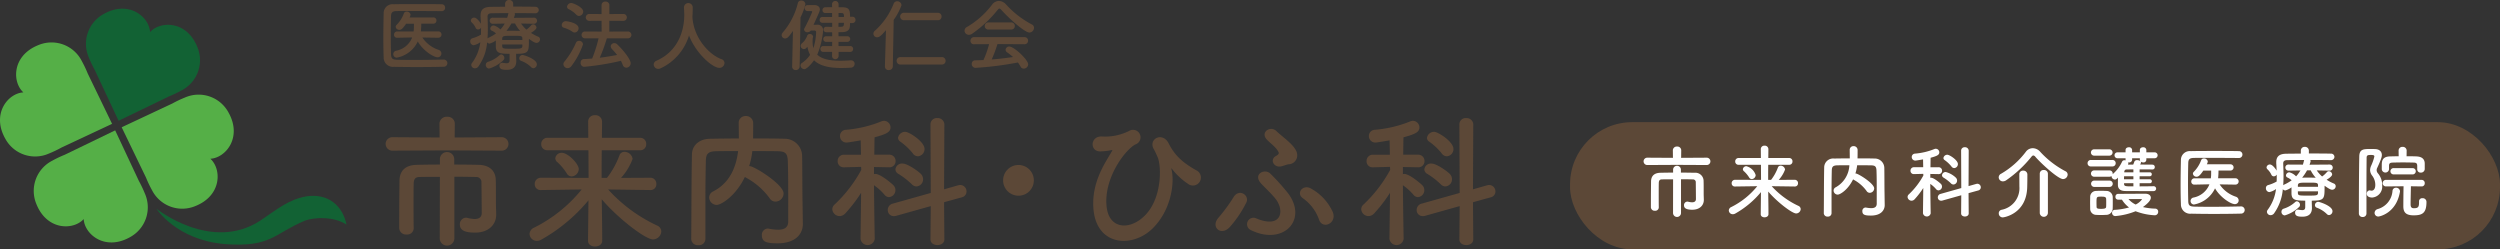
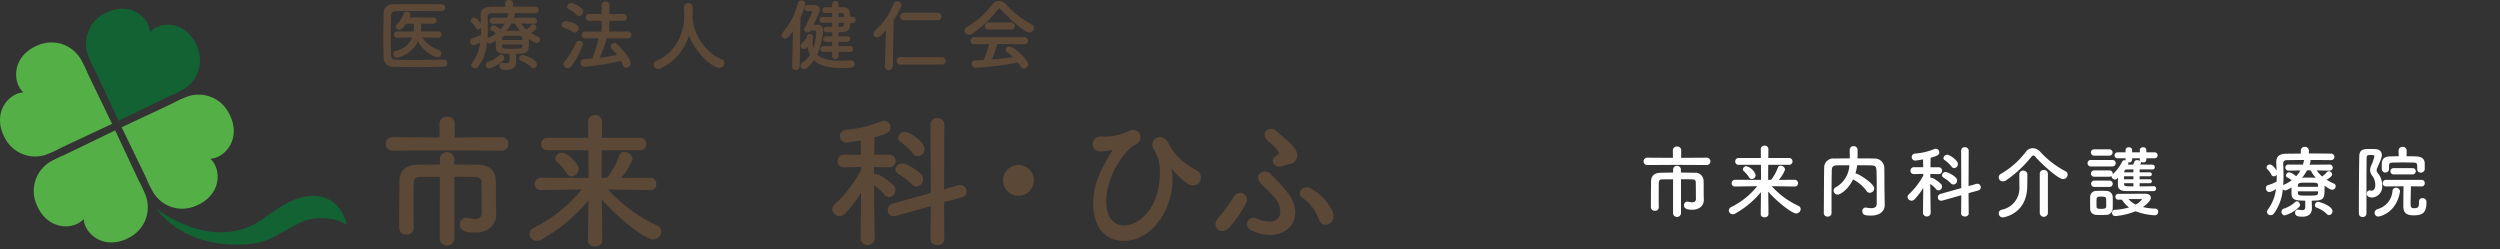
<svg xmlns="http://www.w3.org/2000/svg" width="569.917" height="56.848" viewBox="0 0 569.917 56.848">
  <rect x="0" y="0" width="569.917" height="56.848" fill="#333333" stroke="none" />
  <defs>
    <style>
      .cls-1 {
        fill: #5c4837;
      }

      .cls-2 {
        fill: #fff;
      }

      .cls-3 {
        fill: #55af47;
      }

      .cls-3, .cls-4 {
        fill-rule: evenodd;
      }

      .cls-4 {
        fill: #126234;
      }
    </style>
  </defs>
  <g id="レイヤー_2" data-name="レイヤー 2">
    <g id="home">
      <g>
        <g>
          <path class="cls-1" d="M101.2,13.576a.82.82,0,0,1,.018,1.638c-2.124.054-4.248.072-6.356.072-1.711,0-3.4-.018-5.023-.054a2.119,2.119,0,0,1-2.377-2.178c-.054-1.351-.072-2.881-.072-4.466,0-1.926.037-3.889.072-5.653A2.021,2.021,0,0,1,89.7.972C91.265.936,93.174.936,95.1.936c1.944,0,3.907,0,5.582.036a.754.754,0,0,1,.791.792.75.75,0,0,1-.791.775c-2.324-.018-5.132-.036-7.456-.036-1.043,0-2,0-2.772.018-1.026.018-1.3.306-1.314,1.224C89.1,5.2,89.087,6.7,89.087,8.156s.017,2.9.054,4.25c.036,1.026.395,1.188,1.495,1.224,1.08.018,2.286.036,3.564.036,2.2,0,4.61-.036,6.986-.09Zm-1.278-4.97-3.638-.054a7.089,7.089,0,0,0,3.691,2.809.892.892,0,0,1,.649.847.837.837,0,0,1-.864.846c-1.009,0-3.439-1.657-4.519-3.6a6.61,6.61,0,0,1-4.809,3.691.8.8,0,0,1-.125-1.585,4.889,4.889,0,0,0,3.655-3.025l-3.4.072h-.018a.675.675,0,0,1-.72-.7.717.717,0,0,1,.738-.738H94.29l.055-.54c.017-.36.017-.792.017-1.224H92.579c-.882,1.314-1.224,1.4-1.529,1.4a.8.8,0,0,1-.847-.684.6.6,0,0,1,.2-.432,7.354,7.354,0,0,0,1.674-2.647.638.638,0,0,1,.631-.4.838.838,0,0,1,.882.72,1.918,1.918,0,0,1-.216.612h5.42a.678.678,0,0,1,.7.7.684.684,0,0,1-.7.721H96.036a16.666,16.666,0,0,1-.09,1.764h3.98a.72.72,0,0,1,.018,1.44Z" />
          <path class="cls-1" d="M117.658,12.64c0,.378.036.936.036,1.368-.017,1.008-.5,1.909-2.16,1.909-.7,0-1.675-.018-1.675-.883a.663.663,0,0,1,.613-.738c.053,0,.089.018.126.018a6.42,6.42,0,0,0,.881.108c.433,0,.685-.162.685-.684V12.262c-2.161,0-3.079-.108-3.133-1.6V9.237a4.441,4.441,0,0,1-1.405.7.725.725,0,0,1-.576-.288,11.076,11.076,0,0,1-1.981,5.491.991.991,0,0,1-.792.433.819.819,0,0,1-.846-.757.767.767,0,0,1,.162-.45A9.992,9.992,0,0,0,109.5,9.615a4.089,4.089,0,0,1-1.513.7.859.859,0,0,1-.792-.9.686.686,0,0,1,.5-.7,8.307,8.307,0,0,0,1.944-.811c.019-.378.019-.738.019-1.116V6.32a.786.786,0,0,1-.666.4.6.6,0,0,1-.559-.378,4.145,4.145,0,0,0-.846-1.189.648.648,0,0,1-.252-.486.751.751,0,0,1,.775-.648c.611,0,1.367,1.116,1.529,1.405-.017-.559-.053-1.117-.089-1.675V3.511c0-1.332.72-1.927,2.269-1.945.918-.018,2.088-.018,3.33-.036V.882A.859.859,0,0,1,116.073,0a.868.868,0,0,1,.919.882v.63c1.855,0,3.691,0,5,.036a.752.752,0,0,1,.829.721.768.768,0,0,1-.829.756h-.018c-1.259-.018-2.97-.036-4.663-.036a.469.469,0,0,1,.072.27.5.5,0,0,1-.018.162l-.216.648,4.556-.036a.694.694,0,1,1,.017,1.387h-.017l-2.917-.054a6.965,6.965,0,0,0,1.224,1.386,5.876,5.876,0,0,0,1.081-.99.591.591,0,0,1,.431-.216.8.8,0,0,1,.775.738c0,.468-1.063,1.1-1.26,1.206a9.42,9.42,0,0,0,1.638.864.656.656,0,0,1,.432.613.814.814,0,0,1-.793.81c-.342,0-.756-.216-1.746-.918V9.4c0,2.5-.144,2.863-2.917,2.863ZM111.5,15.629a.8.8,0,0,1-.757-.829.719.719,0,0,1,.486-.7,7.057,7.057,0,0,0,2.665-1.53.583.583,0,0,1,.378-.162.805.805,0,0,1,.7.81.647.647,0,0,1-.216.5A7.95,7.95,0,0,1,111.5,15.629Zm.863-10.209h-.017a.7.7,0,0,1-.721-.7.676.676,0,0,1,.738-.684l3.26.018a7.408,7.408,0,0,0,.234-.846.607.607,0,0,1,.072-.216c-1.531,0-2.953.018-3.925.036-.594.018-.864.27-.864.738v.054c.036.9.071,1.819.071,2.755,0,.738-.018,1.458-.071,2.179a.644.644,0,0,1,.215-.145,9.061,9.061,0,0,0,1.711-.99,3.967,3.967,0,0,0-.955-.63.534.534,0,0,1-.342-.486.784.784,0,0,1,.775-.7,3.213,3.213,0,0,1,1.53.918,6.78,6.78,0,0,0,.99-1.35Zm6.717,3.331c-.018-.595-.342-.595-2.179-.595-2.034,0-2.377,0-2.413.649v.306h4.592Zm0,1.386h-4.592v.414c.055.558.288.558,2.27.558,1.908,0,2.286,0,2.322-.594Zm-2.5-4.789a10.419,10.419,0,0,1-1.116,1.674c.414,0,.828-.018,1.26-.018.594,0,1.207.018,1.837.036a7.661,7.661,0,0,1-1.153-1.692Zm4.52,9.974a6.394,6.394,0,0,0-2.269-1.44.613.613,0,0,1-.451-.594.757.757,0,0,1,.738-.756c.324,0,3.26.936,3.26,2.124a.874.874,0,0,1-.774.9A.716.716,0,0,1,121.1,15.322Z" />
          <path class="cls-1" d="M130.51,7.238a6.84,6.84,0,0,0-1.981-.918.635.635,0,0,1-.468-.612.924.924,0,0,1,.9-.883c.269,0,2.934.378,2.934,1.6a.956.956,0,0,1-.881.99A.864.864,0,0,1,130.51,7.238Zm-1.116,8.3a.968.968,0,0,1-.955-.919.882.882,0,0,1,.234-.576,17.883,17.883,0,0,0,2.611-4.267.774.774,0,0,1,.738-.468.846.846,0,0,1,.883.81,17.266,17.266,0,0,1-2.666,4.969A1.056,1.056,0,0,1,129.394,15.539Zm1.98-12.19a6.226,6.226,0,0,0-1.729-1.26.617.617,0,0,1-.377-.541.965.965,0,0,1,.971-.864c.414,0,2.719.954,2.719,1.981a1.014,1.014,0,0,1-.953.972A.884.884,0,0,1,131.374,3.349Zm6.969,5.384a36.926,36.926,0,0,1-1.621,4.429c1.369-.162,2.718-.4,3.961-.63a17.505,17.505,0,0,0-1.206-1.387.852.852,0,0,1-.252-.576.8.8,0,0,1,.828-.738.981.981,0,0,1,.684.306c1.908,1.872,3.043,3.619,3.043,4.285a1.031,1.031,0,0,1-1.009,1.009.852.852,0,0,1-.792-.613,9.3,9.3,0,0,0-.431-.954,59.171,59.171,0,0,1-8.373,1.368.843.843,0,0,1-.811-.918.765.765,0,0,1,.721-.846c.611-.018,1.26-.072,1.908-.126a29.82,29.82,0,0,0,1.459-4.609h-3.08a.761.761,0,0,1-.791-.775.75.75,0,0,1,.791-.774l3.781.018-.017-2.467-2.755.018a.785.785,0,1,1,0-1.566l2.755.018V1.152a.8.8,0,0,1,.883-.792.825.825,0,0,1,.9.792V3.205l3.114-.018a.787.787,0,1,1,0,1.566L138.9,4.735V7.2l4.177-.018a.793.793,0,0,1,.865.774.784.784,0,0,1-.865.775Z" />
          <path class="cls-1" d="M157.852,3.979a.351.351,0,0,1,.018.144c.342,4.411,3.583,8.247,6.59,9.363a.923.923,0,0,1,.7.882,1.148,1.148,0,0,1-1.188,1.1c-1.531,0-5.33-3.277-6.9-7.383a12.089,12.089,0,0,1-6.482,7.491,1.171,1.171,0,0,1-.523.126,1.036,1.036,0,0,1-1.044-.991.979.979,0,0,1,.667-.882c6.139-2.737,6.3-9.057,6.3-10.407,0-.54-.035-1.152-.071-1.693V1.674a1,1,0,0,1,2,.054c0,.631-.019,1.405-.073,2.179Z" />
          <path class="cls-1" d="M180.584,15.178l.181-8.138c-.829,1.206-1.225,1.729-1.784,1.729a.782.782,0,0,1-.792-.757.918.918,0,0,1,.234-.576,16.152,16.152,0,0,0,3.457-6.7.747.747,0,0,1,.774-.612.9.9,0,0,1,.954.81,13.221,13.221,0,0,1-1.115,3.007l-.2,11.235a.828.828,0,0,1-.882.793.769.769,0,0,1-.828-.775Zm4.249-8.21a.918.918,0,0,1-.756.378.7.7,0,0,1-.774-.594.508.508,0,0,1,.072-.27A40.023,40.023,0,0,0,185.157,2.7a.183.183,0,0,0-.2-.18h-.882a.634.634,0,0,1-.631-.667.636.636,0,0,1,.614-.684c.611-.018,1.223-.018,1.566-.018.7,0,1.277.36,1.277,1.009,0,.306-.107.576-1.439,3.493.414,0,.72-.018.773-.018a1.25,1.25,0,0,1,1.405,1.332,18.292,18.292,0,0,1-1.332,5.492c.99.972,2.736,1.386,5.292,1.386.721,0,1.5-.036,2.342-.09h.09a.78.78,0,0,1,.792.81.875.875,0,0,1-.919.865c-.72.036-1.386.072-2.034.072-2.881,0-4.987-.487-6.3-1.765-.666.972-1.728,2.035-2.215,2.035a.913.913,0,0,1-.863-.847.7.7,0,0,1,.359-.594,6.687,6.687,0,0,0,1.819-1.818,6.585,6.585,0,0,1-.611-1.855c-.091.09-.145.18-.235.27a.741.741,0,0,1-1.3-.45.861.861,0,0,1,.342-.648,3.977,3.977,0,0,0,1.152-1.711.6.6,0,0,1,.577-.36.679.679,0,0,1,.756.594,1.2,1.2,0,0,1-.072.324,6.4,6.4,0,0,0-.036.811,5.523,5.523,0,0,0,.18,1.494,13.353,13.353,0,0,0,.631-3.673.345.345,0,0,0-.361-.342Zm6.338,4.861v.919a.747.747,0,0,1-1.494,0l.017-.919h-2a.641.641,0,0,1-.666-.666.632.632,0,0,1,.666-.666h2l.019-.954h-1.351a.641.641,0,1,1,0-1.279h1.351v-.9c-.486,0-.954,0-1.387-.018a.591.591,0,0,1-.576-.63.576.576,0,0,1,.576-.612h.019c.449.018.9.018,1.368.018V5.2h-2.234a.632.632,0,0,1-.629-.666.622.622,0,0,1,.629-.666h2.215v-.9h-1.53a.627.627,0,0,1-.666-.648.632.632,0,0,1,.666-.667c.433,0,.99-.018,1.53-.018l-.017-.666a.747.747,0,0,1,1.494,0v.684h.81c1.639.018,1.8.631,1.8,2.161h.558a.68.68,0,0,1,.684.72.68.68,0,0,1-.684.72h-.558c-.018.271-.018.523-.036.757-.072.954-.774,1.3-1.747,1.314-.27,0-.576.018-.863.018l.017.918h2a.64.64,0,1,1,0,1.279h-2V10.5h2.683a.626.626,0,0,1,.647.666.635.635,0,0,1-.647.666ZM191.153,5.2l-.017.919c.252,0,.485-.018.7-.018a.512.512,0,0,0,.541-.5c0-.126.017-.252.017-.4ZM192.4,3.871c0-.684-.072-.882-.558-.9h-.684v.9Z" />
          <path class="cls-1" d="M201.972,6.878c-1.225,1.44-1.621,1.62-2.017,1.62a.827.827,0,0,1-.847-.81.874.874,0,0,1,.307-.648,16.359,16.359,0,0,0,4.3-6.176.865.865,0,0,1,.81-.576.971.971,0,0,1,.991.9,14.006,14.006,0,0,1-1.784,3.349l-.2,10.623a.853.853,0,0,1-.918.811.8.8,0,0,1-.883-.775V15.16Zm3.312,7.832a.842.842,0,0,1-.882-.846.832.832,0,0,1,.882-.846H214.7a.826.826,0,0,1,.864.846.816.816,0,0,1-.864.846Zm.811-10.1a.842.842,0,0,1-.883-.846.832.832,0,0,1,.883-.846h7.688a.826.826,0,0,1,.864.846.816.816,0,0,1-.864.846Z" />
          <path class="cls-1" d="M228.306,2.287c-.2-.216-.342-.325-.469-.325s-.252.109-.432.325a27.786,27.786,0,0,1-5.779,5.4,1.353,1.353,0,0,1-.756.252.98.98,0,0,1-.99-.954.985.985,0,0,1,.576-.846,19.464,19.464,0,0,0,5.689-5.06,2.011,2.011,0,0,1,1.567-.864,2.321,2.321,0,0,1,1.692.864,21.263,21.263,0,0,0,5.833,4.5.844.844,0,0,1,.487.774,1.088,1.088,0,0,1-1.063,1.062C233.689,7.418,230.3,4.519,228.306,2.287Zm-.918,7.76a29.8,29.8,0,0,1-1.315,3.511c1.656-.126,3.295-.324,4.862-.558a12.17,12.17,0,0,0-1.315-1.045.734.734,0,0,1-.378-.612.818.818,0,0,1,.847-.738c1.061,0,4.3,3.007,4.3,4.069a1.024,1.024,0,0,1-1.008.973.814.814,0,0,1-.739-.487,8.014,8.014,0,0,0-.594-.918,73.847,73.847,0,0,1-9.687,1.225.852.852,0,0,1-.828-.9.754.754,0,0,1,.738-.81c.63-.018,1.278-.036,1.926-.072a20.968,20.968,0,0,0,1.279-3.619l-3.4.018a.767.767,0,0,1-.846-.774.823.823,0,0,1,.846-.847h11.434a.814.814,0,0,1,.865.829.8.8,0,0,1-.865.792Zm-2.053-3.313a.793.793,0,0,1-.846-.81.8.8,0,0,1,.846-.811H230.5a.8.8,0,0,1,.846.811.794.794,0,0,1-.846.81Z" />
        </g>
-         <rect class="cls-1" x="357.917" y="27.848" width="212" height="29" rx="14.19" />
        <g>
          <path class="cls-2" d="M382.273,37.584l-6.753.036a.837.837,0,1,1,0-1.674l5.853.036-.019-1.729a.882.882,0,0,1,.956-.846.871.871,0,0,1,.954.846l-.019,1.729,5.834-.036a.837.837,0,1,1,0,1.674Zm-.864,3.295c-1.026,0-1.98,0-2.539.018-.486,0-.7.234-.721.792-.017.667-.017,1.639-.017,2.647s0,2.071.017,2.935v.018a.792.792,0,0,1-.881.756.836.836,0,0,1-.918-.774v-1.08c0-1.6.018-3.457.036-4.826.017-1.3.773-1.944,2.125-1.98.683-.018,1.746-.036,2.9-.036v-.666a.891.891,0,0,1,1.782,0v.666c1.189,0,2.324.018,3.1.036a1.877,1.877,0,0,1,2.07,1.908c.019.577.019,1.207.019,1.729v1.152c0,.306.018.684.036,1.351v.054c0,1.242-.954,2.232-2.629,2.232-.918,0-1.89-.144-1.89-.99a.8.8,0,0,1,.738-.864.668.668,0,0,1,.179.018,3.94,3.94,0,0,0,.919.144c.486,0,.882-.18.882-.756,0,0-.017-2.611-.035-3.782a.628.628,0,0,0-.667-.684c-.612-.018-1.62-.036-2.7-.036V48.55a.909.909,0,0,1-1.818,0Z" />
          <path class="cls-2" d="M409.147,42.518l-5.257-.072a19.019,19.019,0,0,0,6.086,4.483.818.818,0,0,1,.521.756,1.045,1.045,0,0,1-1.043.973c-.9,0-4.3-2.575-6.356-4.988.018,1.711.053,3.421.053,5.15,0,.486-.449.72-.9.72-.432,0-.863-.234-.863-.7V48.82l.052-5.024a20.9,20.9,0,0,1-5.814,4.862,1.181,1.181,0,0,1-.595.18.9.9,0,0,1-.919-.865.89.89,0,0,1,.559-.774,17.735,17.735,0,0,0,5.924-4.753l-5.06.072h-.018a.712.712,0,0,1-.756-.738.76.76,0,0,1,.774-.793l5.924.018-.019-3.439h-5.094a.731.731,0,0,1-.775-.756.76.76,0,0,1,.775-.792h5.077l-.018-2.035a.784.784,0,0,1,.846-.774.806.806,0,0,1,.883.774c0,.684-.018,1.351-.018,2.035h4.772a.737.737,0,0,1,.738.774.727.727,0,0,1-.738.774H403.1c-.019,1.153-.019,2.287-.019,3.439h.666a10.5,10.5,0,0,0,1.549-2.791.646.646,0,0,1,.631-.45,1.029,1.029,0,0,1,1.008.883,7.221,7.221,0,0,1-1.441,2.358l3.655-.018a.737.737,0,0,1,.739.775.708.708,0,0,1-.721.756ZM398.74,40.447a6.828,6.828,0,0,0-1.152-1.386.625.625,0,0,1-.271-.5.779.779,0,0,1,.811-.667,3.013,3.013,0,0,1,2.107,2.017.942.942,0,0,1-.883.918A.711.711,0,0,1,398.74,40.447Z" />
          <path class="cls-2" d="M429.651,46.731v.036c0,1.044-.738,2.377-3.15,2.377-1.333,0-1.945-.162-1.945-.991a.768.768,0,0,1,.738-.846c.036,0,.09.018.144.018a6.617,6.617,0,0,0,1.134.126c.72,0,1.261-.234,1.261-1.026,0-4.987,0-6.014-.055-7.526-.035-1.027-.4-1.189-1.259-1.207-1.063-.018-2.108-.018-3.151-.018a9.718,9.718,0,0,1-.4,1.873h.072c.558,0,4.213,2.269,4.213,3.4a1.031,1.031,0,0,1-1.008,1.008.859.859,0,0,1-.738-.432,8.759,8.759,0,0,0-2.881-2.521.652.652,0,0,1-.181-.126c-1.116,2.341-2.934,3.493-3.529,3.493a.948.948,0,0,1-.918-.936.832.832,0,0,1,.485-.738,6.067,6.067,0,0,0,3.115-5.024c-.917,0-1.818,0-2.7.018-1.025.018-1.3.306-1.313,1.207q-.054,2.43-.054,4.861V48.6a.79.79,0,0,1-.865.774.809.809,0,0,1-.9-.756V48.6c.037-3.313.018-7.005.09-10.516a2.045,2.045,0,0,1,2.251-1.944c1.17-.018,2.359-.036,3.582-.036,0-.72-.017-1.477-.017-1.909a.839.839,0,0,1,.883-.882.883.883,0,0,1,.918.9c0,.468,0,1.225-.018,1.891,1.3,0,2.61,0,3.906.036a2.169,2.169,0,0,1,2.2,2.088c.036,2.017.018,3.98.054,6Z" />
          <path class="cls-2" d="M440.138,48.6a.894.894,0,0,1-1.766,0v-.018l.072-5.726a18.2,18.2,0,0,1-1.98,2.575.972.972,0,0,1-.684.324.923.923,0,0,1-.918-.847.81.81,0,0,1,.3-.612,17.092,17.092,0,0,0,3.3-4.285l-.018-.378-2.106.054h-.019a.74.74,0,0,1-.791-.774.77.77,0,0,1,.81-.793h2.089l-.036-1.782c-.343.054-1.548.27-1.747.27a.8.8,0,0,1-.829-.81.766.766,0,0,1,.721-.775A14.992,14.992,0,0,0,441,33.965a.9.9,0,0,1,.289-.054.822.822,0,0,1,.81.828c0,.631-.685.865-1.981,1.225-.018.378-.018,1.188-.036,2.16h1.836a.769.769,0,0,1,.81.793.75.75,0,0,1-.792.774h-.018l-1.871-.036v.882a.665.665,0,0,1,.179-.018c.667,0,2.143,1.3,2.233,1.405a.868.868,0,0,1-.541,1.476.744.744,0,0,1-.576-.306,6.794,6.794,0,0,0-1.3-1.17c.017,2.718.09,6.662.09,6.662Zm6.966-4.088-4.3,1.207a.842.842,0,0,1-.288.036.742.742,0,0,1-.756-.775.806.806,0,0,1,.612-.774l4.734-1.332-.035-8.535a.774.774,0,0,1,.846-.774.816.816,0,0,1,.883.774l-.036,8.085,1.764-.5a1.412,1.412,0,0,1,.252-.036.8.8,0,0,1,.775.81.734.734,0,0,1-.576.72l-2.215.612.036,4.628c0,.468-.432.7-.864.7s-.865-.234-.865-.7Zm-2.376-2.736a9.519,9.519,0,0,0-1.657-1.279.648.648,0,0,1-.359-.558.817.817,0,0,1,.883-.72,5.216,5.216,0,0,1,2.25,1.26.949.949,0,0,1,.306.684.88.88,0,0,1-.828.9A.843.843,0,0,1,444.728,41.78Zm.144-3.818a7.57,7.57,0,0,0-1.548-1.458.591.591,0,0,1-.288-.468.887.887,0,0,1,.9-.756c.487,0,2.4,1.224,2.4,2.124a.9.9,0,0,1-.828.918A.806.806,0,0,1,444.872,37.962Z" />
          <path class="cls-2" d="M470.311,40.825c-1.116,0-4.933-3.493-6.3-5.059a.708.708,0,0,0-.487-.324c-.126,0-.288.108-.45.324a27.139,27.139,0,0,1-5.725,5.329,1.354,1.354,0,0,1-.757.252.941.941,0,0,1-.953-.918.921.921,0,0,1,.557-.828,19.046,19.046,0,0,0,5.636-5.006,1.947,1.947,0,0,1,1.566-.81,2.289,2.289,0,0,1,1.694.81,21.143,21.143,0,0,0,5.779,4.448.839.839,0,0,1,.486.756A1.066,1.066,0,0,1,470.311,40.825Zm-9.974-1.116a.812.812,0,0,1,.882-.81.889.889,0,0,1,.954.828v.414c0,.738-.018,2.017-.035,2.449-.109,6.158-5.294,6.968-5.547,6.968a.892.892,0,0,1-.936-.918.789.789,0,0,1,.613-.811,5.014,5.014,0,0,0,4.086-5.311c0-.576-.017-2.215-.017-2.791ZM465,39.583a.837.837,0,0,1,.919-.828.862.862,0,0,1,.935.828v9a.931.931,0,0,1-1.854,0Z" />
          <path class="cls-2" d="M476.672,37.944a.718.718,0,0,1-.775-.738.727.727,0,0,1,.775-.738h4.862a.718.718,0,0,1,.774.738.727.727,0,0,1-.774.738Zm3.457,11.038c-.378.018-.775.036-1.171.036s-.773-.018-1.134-.036a1.375,1.375,0,0,1-1.333-1.423c0-.468-.017-.936-.017-1.386s.017-.882.017-1.279a1.342,1.342,0,0,1,1.315-1.368c.342-.018.7-.036,1.062-.036.451,0,.9.018,1.315.036a1.431,1.431,0,0,1,1.441,1.278c.018.415.018.9.018,1.387s0,.954-.018,1.35A1.459,1.459,0,0,1,480.129,48.982Zm-2.773-13.5a.721.721,0,0,1,0-1.441h3.493a.721.721,0,1,1,0,1.441Zm10.407,6.284v.72c1.117,0,2.269-.018,3.205-.036a.558.558,0,0,1,0,1.116c-5.167,0-5.617,0-6.482-.018-.971-.018-1.657-.378-1.675-1.368,0-.432,0-1.063.018-1.693-.359.45-.647.45-.684.45a.819.819,0,0,1-.792-.756v-.054a.77.77,0,0,1-.467.162h-3.494a.72.72,0,1,1,0-1.44h3.494a.7.7,0,0,1,.738.72c0,.054-.019.09-.019.144a8.317,8.317,0,0,0,2.162-2.863.562.562,0,0,1,.539-.324,1.389,1.389,0,0,1,.27.036.351.351,0,0,1-.018-.144v-.342h-1.819a.676.676,0,1,1,0-1.351h1.819v-.54c0-.414.378-.612.756-.612a.662.662,0,0,1,.739.612v.54h1.764v-.54c0-.414.36-.612.739-.612a.662.662,0,0,1,.738.612v.54h1.873a.676.676,0,1,1,0,1.351h-1.873v.342a.63.63,0,0,1-.7.612.9.9,0,0,1-.576-.2.369.369,0,0,1,.072.2,1.84,1.84,0,0,1-.2.486c1.007,0,2,0,2.808.018a.529.529,0,0,1,.522.558.519.519,0,0,1-.539.541h-.019c-.81-.018-1.854-.018-2.9-.018v.666h2.323a.424.424,0,0,1,.45.45.434.434,0,0,1-.45.45h-2.323v.684h2.323a.453.453,0,0,1,.468.468.436.436,0,0,1-.468.433Zm-10.371.846a.721.721,0,0,1,0-1.441h3.494a.721.721,0,1,1,0,1.441Zm2.755,3.637c0-.342,0-.684-.018-.936-.036-.451-.45-.487-1.1-.487-1.1,0-1.1.036-1.1,1.4,0,.342.017.684.017.954.018.4.414.432,1.045.432.774,0,1.115-.108,1.134-.45C480.147,46.911,480.147,46.569,480.147,46.245Zm2.682-.738a.587.587,0,0,1-.576-.649.613.613,0,0,1,.576-.666s5.762-.036,6.177-.036c.9,0,1.313.414,1.313.918,0,.775-1.259,1.729-1.8,2.125a13.924,13.924,0,0,0,2.863.36.668.668,0,0,1,.613.72.774.774,0,0,1-.828.793,14.191,14.191,0,0,1-4.322-.919,15.957,15.957,0,0,1-4.627,1.1.733.733,0,0,1-.739-.756.654.654,0,0,1,.684-.667,15.71,15.71,0,0,0,3.188-.54,6.366,6.366,0,0,1-1.622-1.782Zm3.512-5.33h-2.125c0,.216-.018.45-.018.684h2.143Zm0,1.585h-2.125v.126c0,.594.306.594,2.125.594Zm0-3.151-1.549.018a.5.5,0,0,0-.522.522l-.017.126h2.088Zm1.476-2.539h-1.764v.342a.646.646,0,0,1-.72.612.746.746,0,0,1-.2-.018.561.561,0,0,1,.054.252.5.5,0,0,1-.072.27c.379,0,.775-.018,1.189-.018.09-.2.162-.4.27-.684a.614.614,0,0,1,.63-.324,1.125,1.125,0,0,1,.7.216.558.558,0,0,1-.09-.306Zm.487,9.381c0-.072-.145-.072-.252-.072h-2.827a4.925,4.925,0,0,0,1.637,1.242A4,4,0,0,0,488.3,45.453Z" />
-           <path class="cls-2" d="M510.914,47.055a.82.82,0,0,1,.019,1.639c-2.125.054-4.25.072-6.357.072-1.71,0-3.4-.018-5.023-.054a2.118,2.118,0,0,1-2.376-2.179c-.055-1.35-.073-2.881-.073-4.465,0-1.927.036-3.89.073-5.654a2.02,2.02,0,0,1,2.232-1.963c1.567-.036,3.475-.036,5.4-.036,1.944,0,3.907,0,5.581.036a.784.784,0,1,1,0,1.567c-2.323-.018-5.131-.036-7.454-.036-1.044,0-2,0-2.773.018-1.026.018-1.3.306-1.314,1.224-.037,1.459-.055,2.953-.055,4.411s.018,2.9.055,4.25c.036,1.026.4,1.188,1.494,1.224,1.08.018,2.287.036,3.565.036,2.2,0,4.609-.036,6.985-.09Zm-1.278-4.969L506,42.032a7.089,7.089,0,0,0,3.691,2.808.894.894,0,0,1,.648.847.837.837,0,0,1-.864.846c-1.008,0-3.44-1.657-4.52-3.6a6.608,6.608,0,0,1-4.807,3.691.8.8,0,0,1-.127-1.585,4.893,4.893,0,0,0,3.657-3.024l-3.405.072h-.017a.676.676,0,0,1-.721-.7.717.717,0,0,1,.738-.738H504l.054-.54c.018-.36.018-.792.018-1.224H502.29c-.883,1.314-1.225,1.4-1.531,1.4a.8.8,0,0,1-.846-.684.6.6,0,0,1,.2-.432,7.386,7.386,0,0,0,1.676-2.647.633.633,0,0,1,.629-.4.838.838,0,0,1,.883.72,1.918,1.918,0,0,1-.216.612H508.5a.712.712,0,0,1,0,1.423h-2.754a17.221,17.221,0,0,1-.09,1.764h3.979a.721.721,0,0,1,.017,1.441Z" />
          <path class="cls-2" d="M527.009,46.119c0,.378.035.936.035,1.368-.018,1.009-.5,1.909-2.16,1.909-.7,0-1.674-.018-1.674-.882a.663.663,0,0,1,.611-.739c.055,0,.09.018.127.018a6.457,6.457,0,0,0,.881.108c.434,0,.686-.162.686-.684V45.741c-2.162,0-3.08-.108-3.133-1.6V42.716a4.483,4.483,0,0,1-1.4.7.725.725,0,0,1-.577-.288,11.088,11.088,0,0,1-1.98,5.492,1,1,0,0,1-.792.432.819.819,0,0,1-.847-.757.767.767,0,0,1,.162-.45,9.982,9.982,0,0,0,1.909-4.753,4.089,4.089,0,0,1-1.513.7.858.858,0,0,1-.791-.9.685.685,0,0,1,.5-.7A8.319,8.319,0,0,0,519,41.383c.019-.378.019-.738.019-1.116V39.8a.788.788,0,0,1-.666.4.6.6,0,0,1-.559-.378,4.106,4.106,0,0,0-.847-1.188.65.65,0,0,1-.252-.487.751.751,0,0,1,.775-.648c.611,0,1.368,1.117,1.53,1.405-.019-.559-.054-1.117-.09-1.675V36.99c0-1.332.72-1.926,2.269-1.944.918-.019,2.088-.019,3.331-.037v-.648a.858.858,0,0,1,.918-.882.868.868,0,0,1,.919.882v.63c1.853,0,3.69,0,5,.036a.753.753,0,0,1,.829.721.769.769,0,0,1-.829.756h-.019c-1.26-.018-2.971-.036-4.662-.036a.476.476,0,0,1,.071.27.5.5,0,0,1-.018.162l-.215.648,4.555-.036a.694.694,0,1,1,.017,1.387h-.017l-2.916-.054a6.929,6.929,0,0,0,1.223,1.386,5.876,5.876,0,0,0,1.081-.99.588.588,0,0,1,.432-.216.8.8,0,0,1,.773.738c0,.468-1.062,1.1-1.259,1.206a9.53,9.53,0,0,0,1.638.865.654.654,0,0,1,.432.612.814.814,0,0,1-.792.81c-.343,0-.757-.216-1.747-.918v.54c0,2.5-.144,2.863-2.916,2.863Zm-6.158,2.989a.8.8,0,0,1-.756-.829.718.718,0,0,1,.486-.7,7.053,7.053,0,0,0,2.664-1.53.586.586,0,0,1,.379-.162.805.805,0,0,1,.7.81.646.646,0,0,1-.215.5A7.95,7.95,0,0,1,520.851,49.108Zm.864-10.209H521.7a.7.7,0,0,1-.719-.7.676.676,0,0,1,.738-.684l3.259.018a7.843,7.843,0,0,0,.234-.846.607.607,0,0,1,.072-.216c-1.531,0-2.953.018-3.926.036-.593.018-.863.27-.863.738V37.3c.035.9.071,1.819.071,2.755,0,.738-.018,1.458-.071,2.179a.632.632,0,0,1,.215-.144,9.1,9.1,0,0,0,1.711-.991,3.981,3.981,0,0,0-.954-.63.535.535,0,0,1-.343-.486.784.784,0,0,1,.775-.7,3.213,3.213,0,0,1,1.53.918,6.82,6.82,0,0,0,.99-1.35Zm6.716,3.331c-.018-.595-.342-.595-2.178-.595-2.035,0-2.377,0-2.414.649v.306h4.592Zm0,1.386h-4.592v.414c.055.558.289.558,2.269.558,1.909,0,2.287,0,2.323-.594Zm-2.5-4.789a10.431,10.431,0,0,1-1.118,1.674c.415,0,.829-.018,1.261-.018.6,0,1.206.018,1.837.036a7.554,7.554,0,0,1-1.152-1.692Zm4.519,9.975a6.383,6.383,0,0,0-2.269-1.441.612.612,0,0,1-.451-.594.757.757,0,0,1,.739-.756c.324,0,3.259.936,3.259,2.124a.874.874,0,0,1-.774.9A.721.721,0,0,1,530.448,48.8Z" />
          <path class="cls-2" d="M538.626,49.468a.809.809,0,0,1-.882-.792c0-3.277.019-9.2.091-13,.035-1.711.99-1.711,2.609-1.711.343,0,.686,0,.992.018,1.026.036,1.547.594,1.547,1.369,0,.342-.107.882-1.062,2.934a1.1,1.1,0,0,0-.125.5,1.161,1.161,0,0,0,.287.72,4.073,4.073,0,0,1,.973,2.791,2.485,2.485,0,0,1-2.269,2.736c-.306,0-1.242-.072-1.242-.864a.725.725,0,0,1,.647-.774.78.78,0,0,1,.2.036,1.206,1.206,0,0,0,.252.036c.395,0,.845-.342.845-1.3a3.447,3.447,0,0,0-.7-2.107,2.185,2.185,0,0,1-.485-1.278,2.6,2.6,0,0,1,.252-1.027,11.27,11.27,0,0,0,.719-2.07c0-.216-.09-.36-.738-.36-.667,0-1.026.018-1.026.63-.018,1.674-.036,3.8-.036,6.032v6.68A.8.8,0,0,1,538.626,49.468Zm2.7-.936a.93.93,0,0,1,.685-.865,4.626,4.626,0,0,0,3.4-4.177.774.774,0,0,1,.791-.7.881.881,0,0,1,.919.828.425.425,0,0,1-.019.144c-.845,4.862-4.662,5.6-4.9,5.6A.829.829,0,0,1,541.327,48.532Zm9.723-9.939v-.739c0-.648-.252-.774-.828-.792-.72-.018-1.584-.036-2.412-.036-.847,0-1.675.018-2.323.036-.667.018-.865.2-.865.738v.775a.831.831,0,0,1-1.656,0v-.9c0-.828.036-1.962,1.836-2.016.631-.018,1.314-.036,2.017-.036l-.018-1.279v-.018a.851.851,0,0,1,.919-.846.861.861,0,0,1,.918.846v.018l-.018,1.279c.791,0,1.584,0,2.286.036,1.171.054,1.855.576,1.855,1.656v1.261a.854.854,0,0,1-.9.774.747.747,0,0,1-.81-.738Zm.414,7.31a.7.7,0,0,1,.775-.72.844.844,0,0,1,.918.864c0,2.557-.972,3.043-2.918,3.043-1.871,0-2.357-.775-2.357-2.071,0-.612.017-3.367.053-4.555l-4.051.036a.748.748,0,0,1,0-1.495h8.175a.7.7,0,0,1,.7.757.685.685,0,0,1-.684.738h-.018l-2.449-.036c-.018,1.08-.072,3.187-.072,4.069,0,.486.072.936.72.936,1.009,0,1.206-.27,1.206-1.368v-.2Zm-5.779-6.14a.721.721,0,1,1,0-1.441h4.339a.721.721,0,0,1,0,1.441Z" />
        </g>
        <g>
          <path class="cls-1" d="M101.864,34.28l-12.376.066a1.535,1.535,0,1,1,0-3.069l10.727.066-.033-3.169a1.615,1.615,0,0,1,1.749-1.551,1.6,1.6,0,0,1,1.75,1.551l-.034,3.169,10.694-.066a1.535,1.535,0,1,1,0,3.069Zm-1.584,6.04c-1.881,0-3.631,0-4.653.033-.892,0-1.287.429-1.32,1.452-.033,1.221-.033,3-.033,4.852s0,3.8.033,5.38v.033a1.453,1.453,0,0,1-1.618,1.386,1.532,1.532,0,0,1-1.682-1.419V50.056c0-2.937.033-6.336.065-8.845.033-2.376,1.419-3.564,3.895-3.63,1.255-.033,3.2-.066,5.313-.066V36.293a1.634,1.634,0,0,1,3.268,0v1.222c2.179,0,4.258.033,5.678.066,2.21.066,3.761,1.221,3.794,3.5.034,1.056.034,2.211.034,3.169V46.36c0,.561.033,1.254.066,2.475v.1c0,2.278-1.75,4.093-4.819,4.093-1.683,0-3.466-.264-3.466-1.815a1.46,1.46,0,0,1,1.353-1.585,1.241,1.241,0,0,1,.331.033,7.164,7.164,0,0,0,1.683.264c.891,0,1.617-.33,1.617-1.386,0,0-.033-4.785-.066-6.931a1.15,1.15,0,0,0-1.221-1.254c-1.123-.033-2.971-.066-4.951-.066V54.38a1.668,1.668,0,0,1-3.334,0Z" />
          <path class="cls-1" d="M148.274,43.324l-9.636-.133a34.845,34.845,0,0,0,11.154,8.219,1.5,1.5,0,0,1,.958,1.386,1.917,1.917,0,0,1-1.915,1.782c-1.649,0-7.888-4.72-11.65-9.142.033,3.135.1,6.271.1,9.439,0,.891-.825,1.32-1.65,1.32-.793,0-1.584-.429-1.584-1.287v-.033l.1-9.208a38.339,38.339,0,0,1-10.661,8.911,2.154,2.154,0,0,1-1.088.33,1.65,1.65,0,0,1-1.683-1.584,1.632,1.632,0,0,1,1.023-1.419A32.514,32.514,0,0,0,132.6,43.191l-9.274.133h-.033A1.308,1.308,0,0,1,121.9,41.97a1.394,1.394,0,0,1,1.42-1.452l10.859.033-.034-6.3h-9.34a1.34,1.34,0,0,1-1.419-1.386,1.393,1.393,0,0,1,1.419-1.452h9.307l-.032-3.73a1.436,1.436,0,0,1,1.551-1.419,1.478,1.478,0,0,1,1.617,1.419c0,1.254-.033,2.476-.033,3.73h8.746a1.35,1.35,0,0,1,1.353,1.419,1.332,1.332,0,0,1-1.353,1.419h-8.779c-.034,2.112-.034,4.192-.034,6.3h1.222a19.326,19.326,0,0,0,2.839-5.116,1.183,1.183,0,0,1,1.154-.825,1.887,1.887,0,0,1,1.849,1.617,13.265,13.265,0,0,1-2.64,4.324l6.7-.033a1.351,1.351,0,0,1,1.354,1.419,1.3,1.3,0,0,1-1.32,1.387Zm-19.076-3.8a12.543,12.543,0,0,0-2.113-2.541,1.144,1.144,0,0,1-.494-.924,1.425,1.425,0,0,1,1.484-1.222c1.42,0,3.861,2.509,3.861,3.7a1.724,1.724,0,0,1-1.617,1.683A1.3,1.3,0,0,1,129.2,39.528Z" />
-           <path class="cls-1" d="M183.024,51.047v.066c0,1.914-1.353,4.356-5.776,4.356-2.442,0-3.564-.3-3.564-1.815a1.407,1.407,0,0,1,1.352-1.551c.066,0,.166.033.265.033a12.12,12.12,0,0,0,2.079.231c1.32,0,2.31-.429,2.31-1.881,0-9.143,0-11.024-.1-13.8-.066-1.882-.726-2.179-2.31-2.212-1.947-.033-3.862-.033-5.776-.033a17.671,17.671,0,0,1-.726,3.433h.132c1.024,0,7.723,4.158,7.723,6.238a1.888,1.888,0,0,1-1.848,1.848,1.582,1.582,0,0,1-1.353-.792,16,16,0,0,0-5.282-4.621,1.215,1.215,0,0,1-.33-.231c-2.045,4.291-5.379,6.4-6.469,6.4a1.739,1.739,0,0,1-1.682-1.716,1.528,1.528,0,0,1,.891-1.353c3.96-2.014,5.281-5.776,5.709-9.209-1.683,0-3.334,0-4.951.033-1.881.033-2.375.561-2.408,2.212q-.1,4.455-.1,8.911v8.878a1.447,1.447,0,0,1-1.584,1.419,1.482,1.482,0,0,1-1.65-1.386v-.033c.067-6.073.033-12.839.165-19.275.033-2.079,1.683-3.531,4.126-3.564,2.145-.033,4.323-.066,6.568-.066,0-1.32-.033-2.707-.033-3.5a1.538,1.538,0,0,1,1.617-1.617,1.618,1.618,0,0,1,1.683,1.65c0,.858,0,2.245-.032,3.466,2.375,0,4.785,0,7.161.066a3.975,3.975,0,0,1,4.026,3.828c.067,3.7.034,7.294.1,10.991Z" />
          <path class="cls-1" d="M199.409,54.479a1.636,1.636,0,0,1-3.234,0v-.033l.131-10.495a33.292,33.292,0,0,1-3.63,4.719,1.786,1.786,0,0,1-1.255.594,1.693,1.693,0,0,1-1.683-1.551,1.479,1.479,0,0,1,.562-1.122,31.436,31.436,0,0,0,6.039-7.855l-.033-.693-3.862.1h-.033a1.357,1.357,0,0,1-1.451-1.419,1.409,1.409,0,0,1,1.484-1.453h3.829L196.207,32c-.627.1-2.839.495-3.2.495a1.465,1.465,0,0,1-1.519-1.485,1.4,1.4,0,0,1,1.321-1.419,27.511,27.511,0,0,0,8.185-1.948,1.635,1.635,0,0,1,.527-.1,1.507,1.507,0,0,1,1.487,1.518c0,1.156-1.255,1.585-3.631,2.245-.033.693-.033,2.178-.066,3.96h3.367a1.409,1.409,0,0,1,1.484,1.453,1.375,1.375,0,0,1-1.452,1.419h-.032l-3.434-.066v1.617a1.245,1.245,0,0,1,.33-.033c1.222,0,3.928,2.376,4.094,2.574a1.593,1.593,0,0,1-.99,2.707,1.363,1.363,0,0,1-1.057-.561,12.419,12.419,0,0,0-2.377-2.146c.033,4.984.166,12.212.166,12.212Zm12.773-7.492L204.294,49.2a1.549,1.549,0,0,1-.529.066,1.358,1.358,0,0,1-1.385-1.419,1.476,1.476,0,0,1,1.121-1.419l8.681-2.442-.066-15.645a1.419,1.419,0,0,1,1.551-1.419,1.5,1.5,0,0,1,1.617,1.419l-.066,14.819,3.234-.924a2.6,2.6,0,0,1,.463-.066,1.464,1.464,0,0,1,1.419,1.486,1.344,1.344,0,0,1-1.056,1.32l-4.06,1.122.066,8.482c0,.858-.793,1.287-1.584,1.287s-1.584-.429-1.584-1.287Zm-4.357-5.017a17.551,17.551,0,0,0-3.037-2.343,1.193,1.193,0,0,1-.66-1.023,1.5,1.5,0,0,1,1.617-1.32c1.156,0,3.532,1.716,4.126,2.31a1.741,1.741,0,0,1,.562,1.254,1.611,1.611,0,0,1-1.519,1.65A1.544,1.544,0,0,1,207.825,41.97Zm.264-7a13.924,13.924,0,0,0-2.838-2.673,1.084,1.084,0,0,1-.528-.858,1.627,1.627,0,0,1,1.649-1.386c.892,0,4.391,2.244,4.391,3.894a1.643,1.643,0,0,1-1.519,1.683A1.476,1.476,0,0,1,208.089,34.973Z" />
          <path class="cls-1" d="M232.179,44.611a3.5,3.5,0,1,1,3.5-3.5A3.479,3.479,0,0,1,232.179,44.611Z" />
          <path class="cls-1" d="M249.238,47.152c-.3-5.941,2.905-10.3,4.159-12.542.131-.2.3-.462.033-.4a13.853,13.853,0,0,1-2.476.3c-2.607.132-2.441-3.465.166-3.4a12.206,12.206,0,0,0,6.271-1.254,1.709,1.709,0,1,1,1.452,3.069c-2.311,1.155-7.294,7.723-6.569,14.225.562,4.984,5.05,5.413,8.483,2.211,4.191-3.894,4.059-11.452,3.136-13.565-.2-.429-.529-1.221-.859-1.782-1.353-2.343,1.981-4.059,3.367-1.353,1.254,2.475,2.9,4.291,6.4,6.205a1.82,1.82,0,1,1-1.981,3.036,15.051,15.051,0,0,1-3.564-3.3c-.2-.264-.3-.33-.2,0,.758,3-.033,9.241-4.257,13.433C258.116,56.69,249.667,56.129,249.238,47.152Z" />
          <path class="cls-1" d="M277.855,49.528a36.937,36.937,0,0,0,3.333-4.554c1.288-2.113,3.664-.462,2.971,1.122a25.8,25.8,0,0,1-3.7,5.545C278.45,54.017,275.776,51.773,277.855,49.528Zm7.328,2.938a1.471,1.471,0,1,1,1.287-2.641c5.578,2.278,6.37-1.617,4.488-4.257-.891-1.254-2.805-2.971-3.531-3.8-1.848-2.145.957-3.432,2.178-2.178a48.456,48.456,0,0,1,4.093,4.555C298.186,50.254,292.444,56.03,285.183,52.466Zm6.963-14.555c-1.782.429-2.739-1.552-1.287-2.344.694-.363.792-.627.5-1.089-.726-1.221-2.112-2.046-2.739-2.871-1.188-1.584,1.056-3.037,2.409-1.683s4.588,3.4,4.687,5.313a2.028,2.028,0,0,1-1.98,2.212C293.3,37.515,292.675,37.779,292.146,37.911Zm8.548,12.145a10,10,0,0,0-3.663-4.851c-1.682-1.155,0-3.3,1.849-2.212a11.511,11.511,0,0,1,4.918,5.281C304.919,50.882,301.487,52.433,300.694,50.056Z" />
-           <path class="cls-1" d="M319.981,54.479a1.636,1.636,0,0,1-3.234,0v-.033l.131-10.495a33.292,33.292,0,0,1-3.63,4.719,1.786,1.786,0,0,1-1.255.594,1.692,1.692,0,0,1-1.682-1.551,1.481,1.481,0,0,1,.561-1.122,31.436,31.436,0,0,0,6.039-7.855l-.033-.693-3.861.1h-.034a1.357,1.357,0,0,1-1.451-1.419,1.41,1.41,0,0,1,1.485-1.453h3.829L316.779,32c-.627.1-2.839.495-3.2.495a1.464,1.464,0,0,1-1.518-1.485,1.4,1.4,0,0,1,1.32-1.419,27.511,27.511,0,0,0,8.185-1.948,1.646,1.646,0,0,1,.528-.1,1.507,1.507,0,0,1,1.486,1.518c0,1.156-1.255,1.585-3.631,2.245-.033.693-.033,2.178-.066,3.96h3.367a1.409,1.409,0,0,1,1.484,1.453,1.375,1.375,0,0,1-1.452,1.419h-.032l-3.434-.066v1.617a1.245,1.245,0,0,1,.33-.033c1.222,0,3.928,2.376,4.094,2.574a1.593,1.593,0,0,1-.99,2.707,1.364,1.364,0,0,1-1.057-.561,12.389,12.389,0,0,0-2.377-2.146c.034,4.984.166,12.212.166,12.212Zm12.773-7.492L324.866,49.2a1.549,1.549,0,0,1-.529.066,1.358,1.358,0,0,1-1.385-1.419,1.476,1.476,0,0,1,1.121-1.419l8.681-2.442-.066-15.645a1.419,1.419,0,0,1,1.551-1.419,1.5,1.5,0,0,1,1.617,1.419l-.066,14.819,3.234-.924a2.6,2.6,0,0,1,.463-.066,1.464,1.464,0,0,1,1.419,1.486,1.344,1.344,0,0,1-1.055,1.32L335.79,46.1l.066,8.482c0,.858-.793,1.287-1.584,1.287s-1.584-.429-1.584-1.287ZM328.4,41.97a17.551,17.551,0,0,0-3.037-2.343,1.193,1.193,0,0,1-.66-1.023,1.5,1.5,0,0,1,1.617-1.32c1.157,0,3.533,1.716,4.126,2.31a1.741,1.741,0,0,1,.562,1.254,1.611,1.611,0,0,1-1.519,1.65A1.546,1.546,0,0,1,328.4,41.97Zm.264-7a13.924,13.924,0,0,0-2.838-2.673,1.084,1.084,0,0,1-.528-.858,1.627,1.627,0,0,1,1.649-1.386c.892,0,4.391,2.244,4.391,3.894a1.643,1.643,0,0,1-1.519,1.683A1.476,1.476,0,0,1,328.661,34.973Z" />
        </g>
        <g>
          <path class="cls-3" d="M8.739,10.283c-6.072,2.424-5.972,8.476-3.406,10.78C1.888,21.233-2,25.868,1.182,31.578A7.735,7.735,0,0,0,11.16,35a25.88,25.88,0,0,0,2.848-1.357l11.543-5.41L20,16.762a26.073,26.073,0,0,0-1.356-2.849A7.735,7.735,0,0,0,8.739,10.283Z" />
          <path class="cls-3" d="M8.3,46.531c2.424,6.072,8.476,5.972,10.78,3.405.171,3.445,4.806,7.337,10.515,4.152a7.735,7.735,0,0,0,3.426-9.979,25.921,25.921,0,0,0-1.356-2.848l-5.41-11.542-11.475,5.55a25.712,25.712,0,0,0-2.849,1.356A7.735,7.735,0,0,0,8.3,46.531Z" />
          <path class="cls-3" d="M44.549,46.968c6.072-2.424,5.973-8.476,3.406-10.78,3.445-.17,7.337-4.805,4.152-10.515a7.736,7.736,0,0,0-9.979-3.426A25.763,25.763,0,0,0,39.28,23.6L27.738,29.013l5.549,11.476a26.023,26.023,0,0,0,1.356,2.848A7.736,7.736,0,0,0,44.549,46.968Z" />
          <path class="cls-4" d="M44.987,10.72c-2.424-6.072-8.476-5.972-10.78-3.4C34.036,3.87,29.4-.023,23.692,3.163a7.735,7.735,0,0,0-3.426,9.979,25.921,25.921,0,0,0,1.356,2.848l5.41,11.542,11.476-5.55a25.772,25.772,0,0,0,2.848-1.356A7.736,7.736,0,0,0,44.987,10.72Z" />
          <path class="cls-4" d="M35.662,47.575s4.522,7.132,15.613,8.071c10.578.77,11-2.317,18.341-5.388,2.3-.768,6.569-.923,9.384.954-.853-4.18-4.095-7.251-9.213-6.436-4.1.767-6.4,2.8-10.494,5.548C48.118,57.575,35.662,47.575,35.662,47.575Z" />
        </g>
      </g>
    </g>
  </g>
</svg>